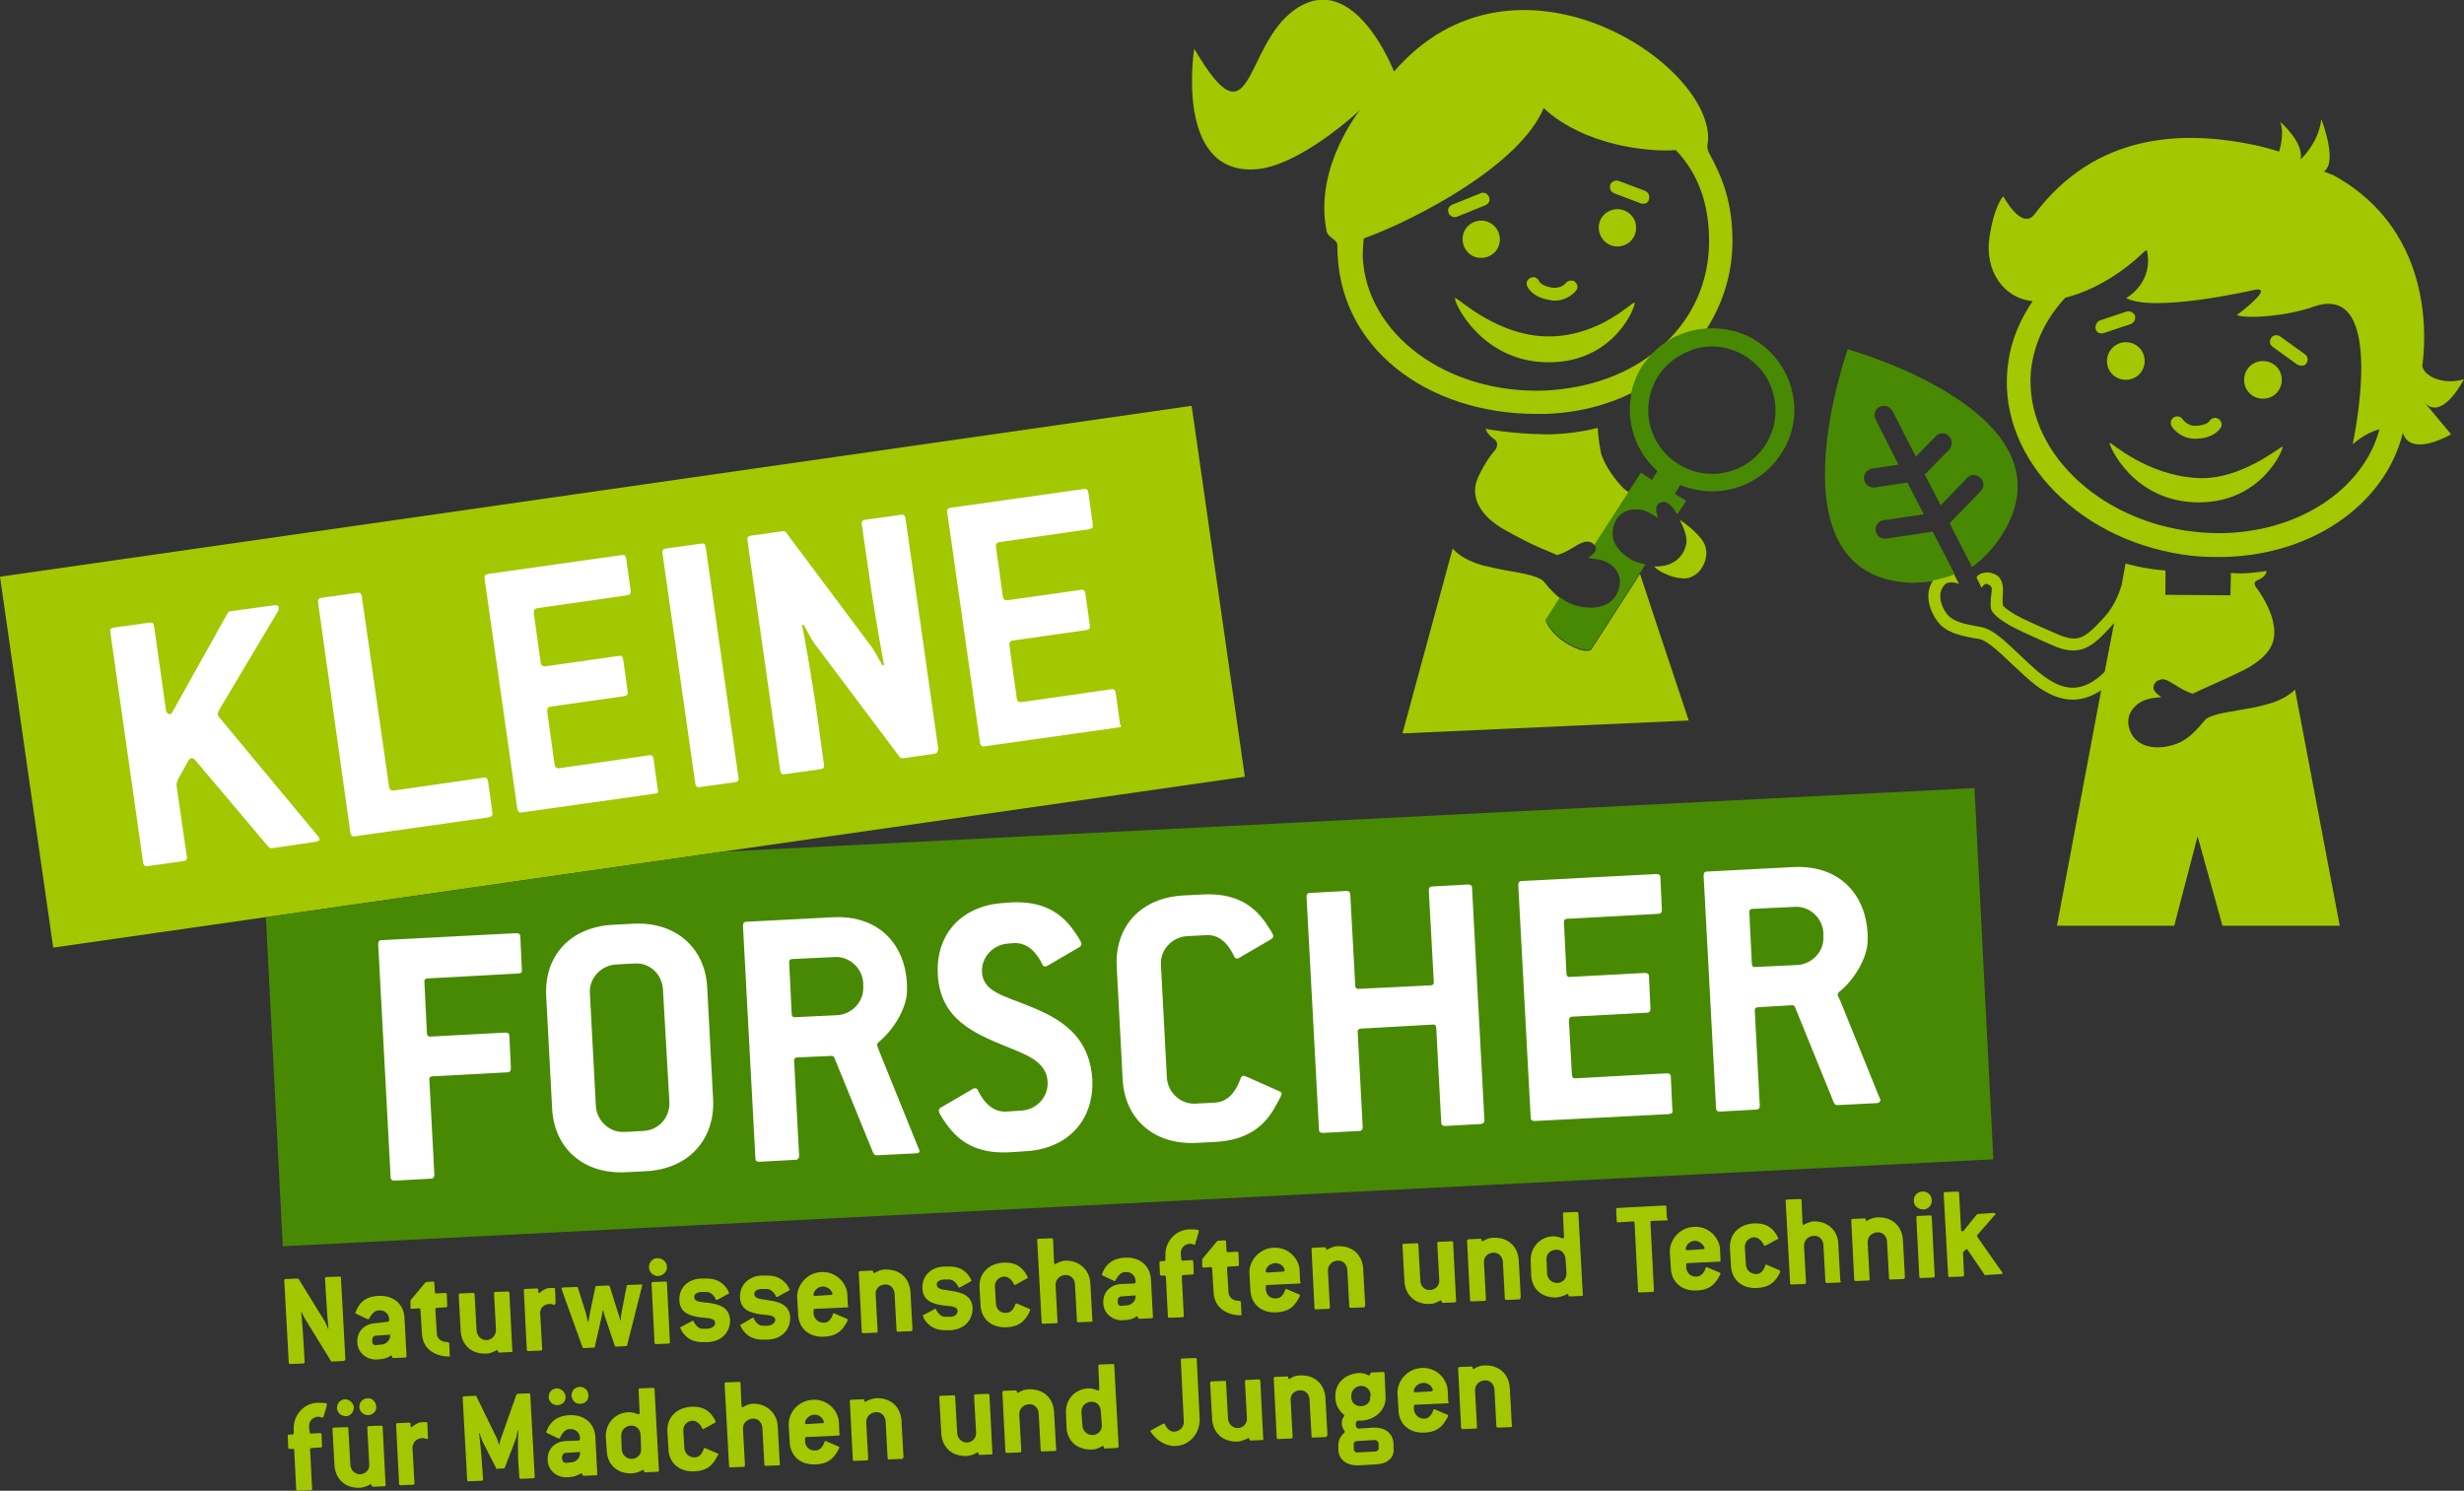
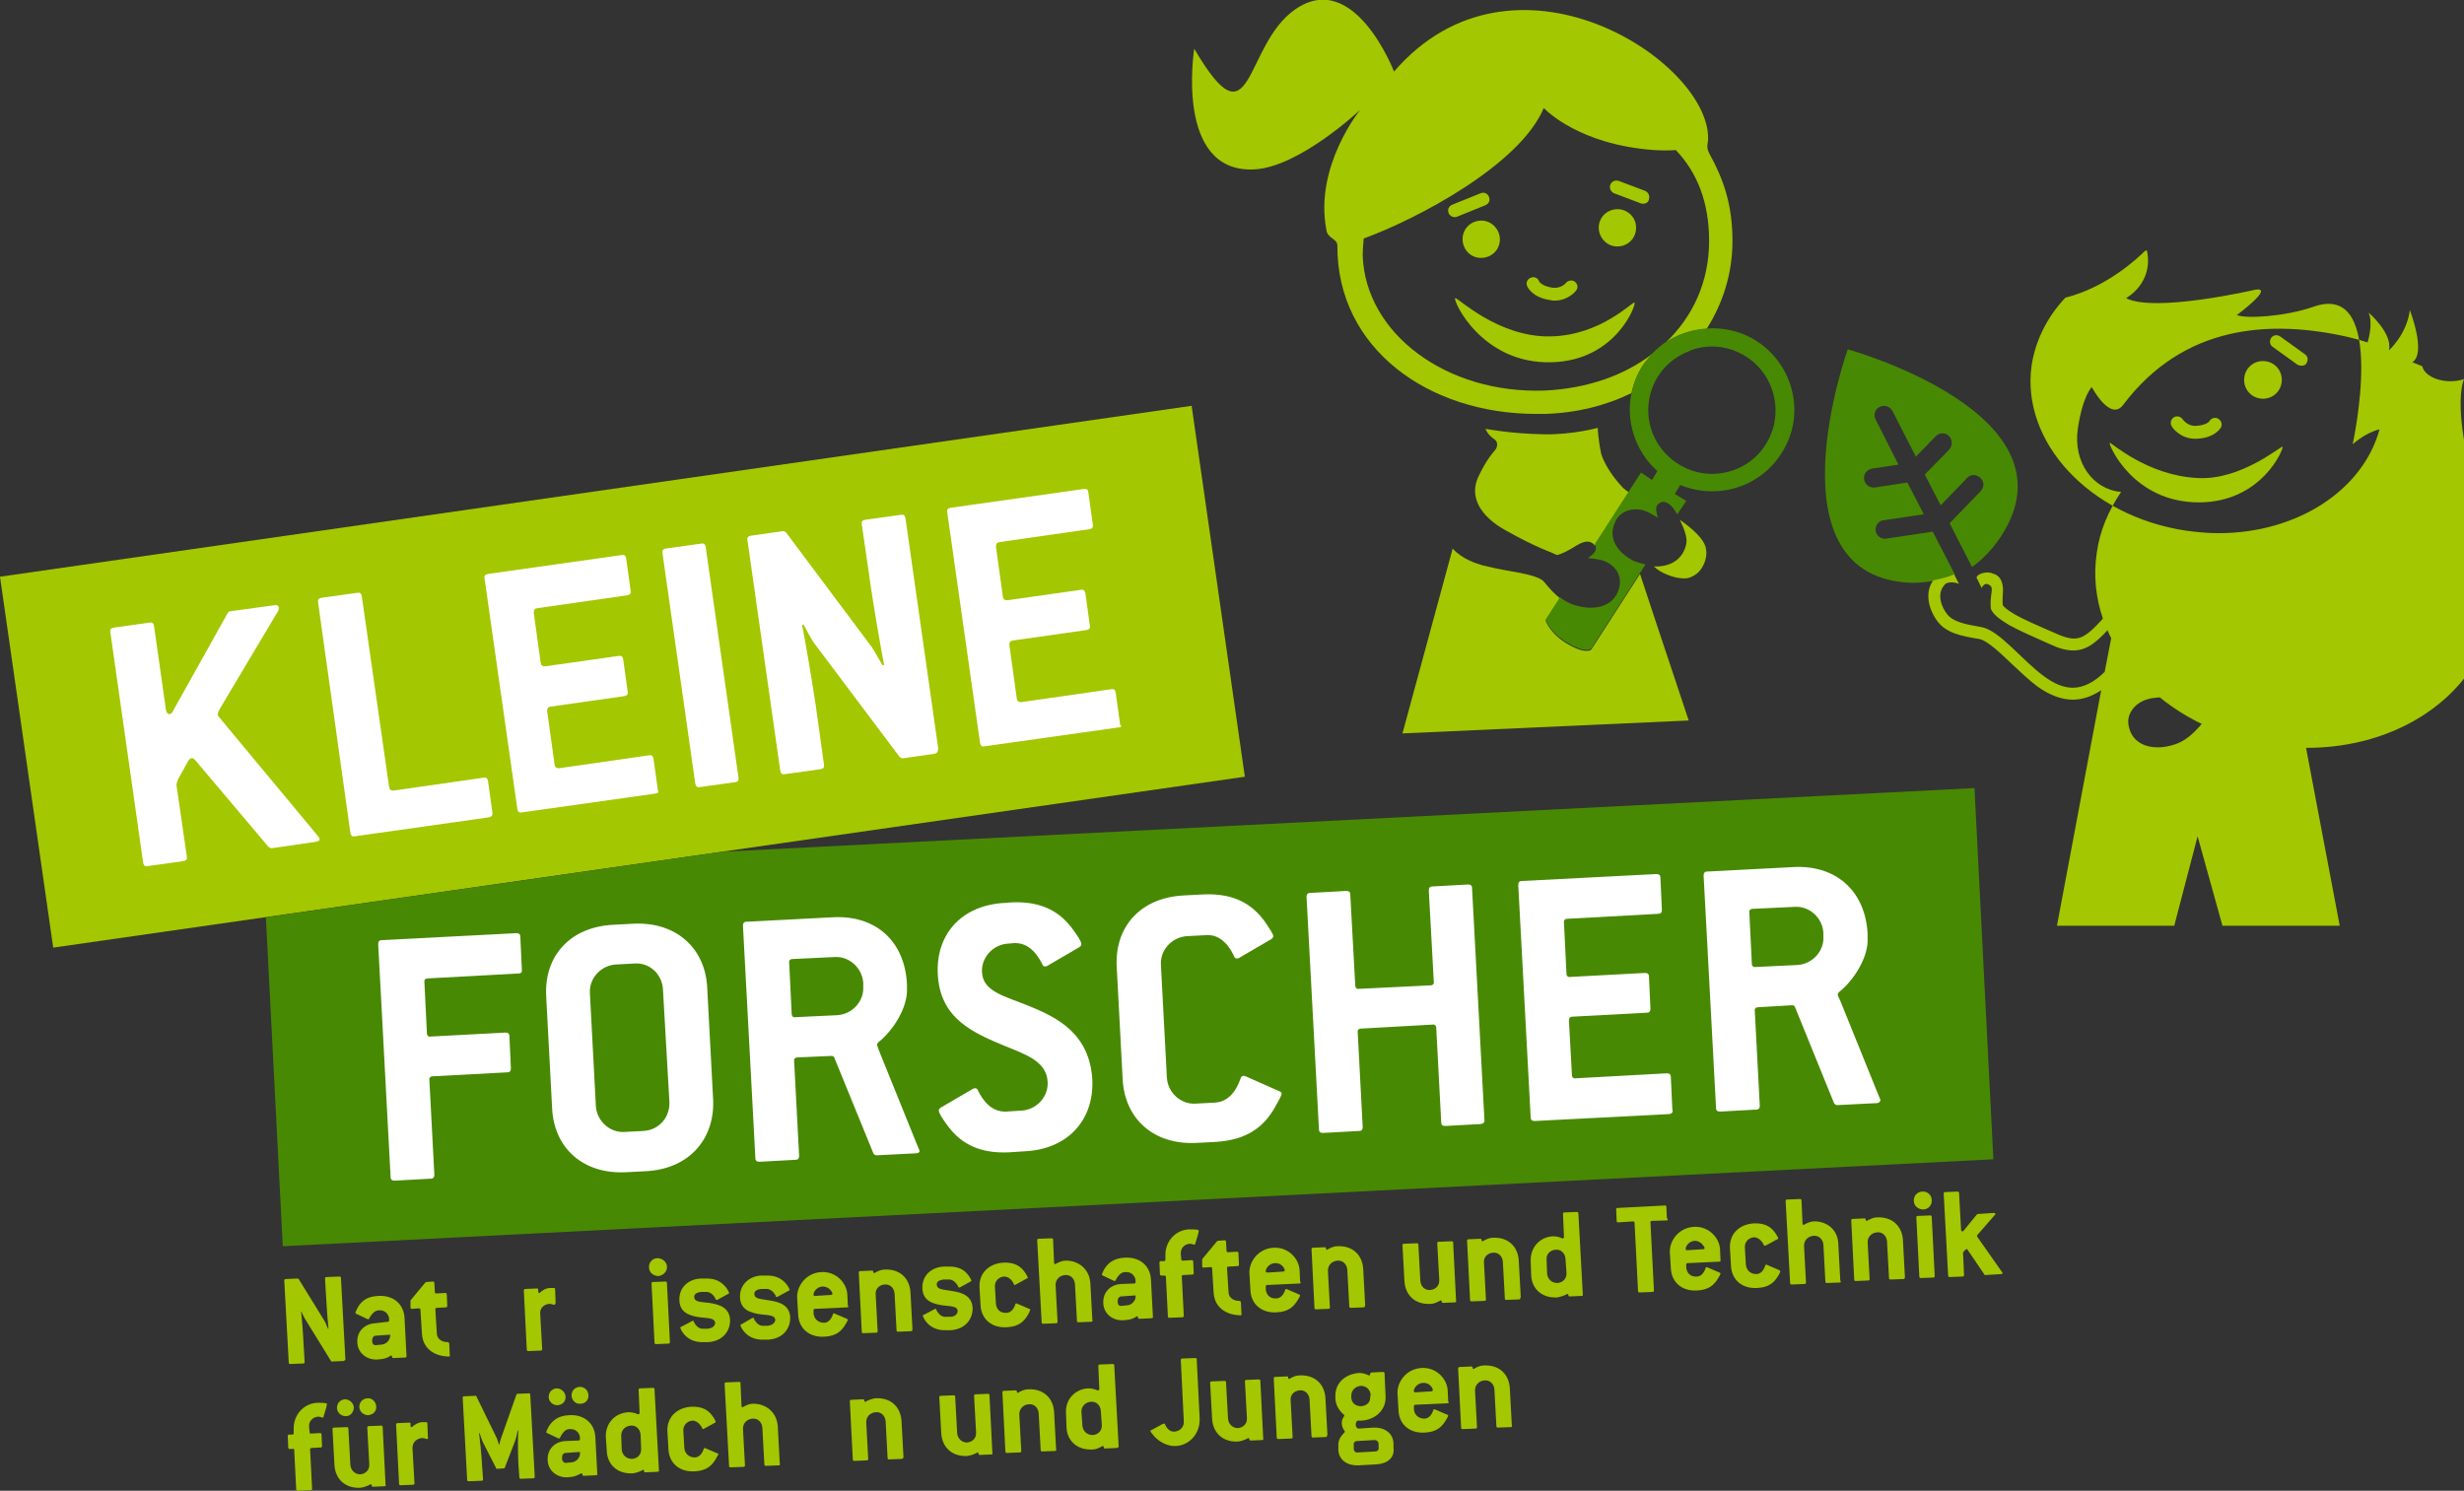
<svg xmlns="http://www.w3.org/2000/svg" version="1.1" id="Ebene_1" x="0px" y="0px" viewBox="0 0 495.8 300" style="enable-background:new 0 0 495.8 300;" xml:space="preserve">
  <rect x="0" y="0" width="495.8" height="300" fill="#333333" stroke="none" />
  <style type="text/css">
	.st0{fill:#A3C700;}
	.st1{fill:#488903;}
	.st2{fill:#FFFFFF;}
</style>
  <rect x="4.1" y="98.5" transform="matrix(0.99 -0.142 0.142 0.99 -18.046 19.127)" class="st0" width="242.2" height="75.4" />
  <polygon class="st1" points="397.3,158.6 145.4,171.4 53.5,184.6 56.9,250.8 401.1,233.3 " />
  <path class="st1" d="M388.9,107l-9.4,1.4c-0.5,0.1-1-0.1-1.4-0.4c-0.4-0.3-0.6-0.7-0.7-1.2c-0.1-1,0.6-2,1.6-2.1l8.1-1.2l-3.3-6.4  l-6.5,1c-0.5,0.1-1.1-0.1-1.5-0.4c-0.4-0.3-0.6-0.7-0.7-1.2c-0.2-1,0.5-2,1.6-2.2l5.3-0.8l-4.6-9.1c-0.5-0.9-0.1-2.1,0.8-2.5  c0.9-0.5,2.1-0.1,2.6,0.8l4.7,9.2l4-4.1c0.8-0.8,2-0.8,2.7,0c0.7,0.7,0.7,1.9,0,2.7l-4.9,5l3.2,6.2l5.3-5.5c0.7-0.8,1.9-0.8,2.7,0  c0.8,0.7,0.8,1.9,0,2.7l-6.2,6.4l4.5,8.8c3.5-2.4,5.8-6.1,5.8-6.1c16.2-24.7-30.8-37.7-30.8-37.7s-16.5,46.2,13.1,47  c0,0,1.9,0,4.3-0.4c1.3-0.2,2.8-0.6,4.2-1.2L388.9,107z" />
  <path class="st0" d="M441.7,88.3c-3.1,0-4.7-2.4-4.7-2.5c-0.4-0.6-0.2-1.4,0.4-1.8c0.6-0.4,1.4-0.2,1.8,0.4c0,0,1,1.4,2.6,1.3  c2.2-0.1,2.8-0.9,2.8-1c0.4-0.6,1.2-0.8,1.8-0.4c0.6,0.4,0.8,1.1,0.5,1.7c-0.1,0.2-1.3,2.2-5,2.3C441.8,88.3,441.8,88.3,441.7,88.3" />
  <path class="st0" d="M451.6,75.9c-0.3,2.1,1.1,4,3.2,4.3c2.1,0.3,4-1.1,4.3-3.2c0.3-2.1-1.1-4-3.2-4.3  C453.8,72.4,451.9,73.8,451.6,75.9" />
  <path class="st0" d="M424,72.1c-0.3,2.1,1.1,4,3.2,4.3c2.1,0.3,4-1.1,4.3-3.2c0.3-2.1-1.1-4-3.2-4.3C426.2,68.6,424.3,70.1,424,72.1  " />
  <path class="st0" d="M422.9,67.1c-0.6,0-1.1-0.3-1.2-0.9c-0.2-0.7,0.2-1.4,0.8-1.7l5.4-1.8c0.7-0.2,1.4,0.2,1.7,0.8  c0.2,0.7-0.2,1.4-0.8,1.7l-5.4,1.8C423.2,67,423.1,67.1,422.9,67.1" />
  <path class="st0" d="M463.1,73.6c-0.3,0-0.5-0.1-0.8-0.2l-5-3.6c-0.6-0.4-0.7-1.2-0.3-1.8c0.4-0.6,1.2-0.7,1.8-0.3l5,3.6  c0.6,0.4,0.7,1.2,0.3,1.8C464,73.4,463.6,73.6,463.1,73.6" />
  <path class="st0" d="M442.6,101.1c12.7-0.1,17-11,16.7-11.2c-0.2-0.3-8.3,6.8-17.1,6.3c-10.2-0.5-17.4-7.2-17.7-7.1  C424.2,89.3,429.1,101.2,442.6,101.1" />
-   <path class="st0" d="M495.8,76.3c-3.7,1.2-7.9-0.3-8.4-2.6c0.5-3.7,3.2-26.8-17.8-38.4c0,0-2-0.8-2-0.8c2.9-1.8-0.5-10.5-0.5-10.5  c-0.6,4.9-4.2,8.1-4.2,8.1c0.8-3.4-4.1-7.6-4.1-7.6c1,2.3-0.2,6-0.2,6c-1.3-0.4-2.7-0.8-4-1.1c-15.6-3.5-33-2.5-45.2,13.7  c-2.6,3.4-6.3-3.6-6.3-3.6s-1.8,1.7-2.8,8.3c-1,6.8,3,12.3,8.7,12.8c-2.5,3.7-4.3,7.8-4.9,12.3c-2.7,18.1,13.1,35.4,35.1,38.7  c2.4,0.4,4.8,0.5,7.2,0.5c18.4,0,33.5-10.4,37.1-25c1.6,5.1,9.7,0.3,9.7,0.3l-5.5-6.6C491.3,85.2,495.8,76.3,495.8,76.3   M446.4,107.3c-2.1,0-4.3-0.2-6.5-0.5c-19.4-2.9-33.3-17.8-31.1-33.3c0.8-5.1,3.2-9.8,6.8-13.6c8.4-2.1,14.7-8.1,16-9.4  c0.1,0,0.2-0.1,0.4-0.1c1.4,6.6-4.2,9.6-4.2,9.6c5.8,3,26-1.7,26-1.7c4-0.6-3.7,5.1-3.7,5.1c1.8,0.8,9.9,0.3,15.5-1.7  c15-5.2,7.8,27.7,7.8,27.7c2-1.7,3.8-2.6,5.4-3C475.5,98.6,462.3,107.3,446.4,107.3" />
+   <path class="st0" d="M495.8,76.3c-3.7,1.2-7.9-0.3-8.4-2.6c0,0-2-0.8-2-0.8c2.9-1.8-0.5-10.5-0.5-10.5  c-0.6,4.9-4.2,8.1-4.2,8.1c0.8-3.4-4.1-7.6-4.1-7.6c1,2.3-0.2,6-0.2,6c-1.3-0.4-2.7-0.8-4-1.1c-15.6-3.5-33-2.5-45.2,13.7  c-2.6,3.4-6.3-3.6-6.3-3.6s-1.8,1.7-2.8,8.3c-1,6.8,3,12.3,8.7,12.8c-2.5,3.7-4.3,7.8-4.9,12.3c-2.7,18.1,13.1,35.4,35.1,38.7  c2.4,0.4,4.8,0.5,7.2,0.5c18.4,0,33.5-10.4,37.1-25c1.6,5.1,9.7,0.3,9.7,0.3l-5.5-6.6C491.3,85.2,495.8,76.3,495.8,76.3   M446.4,107.3c-2.1,0-4.3-0.2-6.5-0.5c-19.4-2.9-33.3-17.8-31.1-33.3c0.8-5.1,3.2-9.8,6.8-13.6c8.4-2.1,14.7-8.1,16-9.4  c0.1,0,0.2-0.1,0.4-0.1c1.4,6.6-4.2,9.6-4.2,9.6c5.8,3,26-1.7,26-1.7c4-0.6-3.7,5.1-3.7,5.1c1.8,0.8,9.9,0.3,15.5-1.7  c15-5.2,7.8,27.7,7.8,27.7c2-1.7,3.8-2.6,5.4-3C475.5,98.6,462.3,107.3,446.4,107.3" />
  <path class="st0" d="M461.8,138.8c-2,1.9-4.6,2.7-5.9,3c-1.7,0.5-3.5,0.8-5.3,1.1c-2.9,0.5-6.2,1-7,2.1c-3,3.7-4.9,4.7-7.5,5.2  c-0.4,0.1-1.1,0.2-1.9,0.2c-3.1,0-5.2-1.5-5.8-4c-0.3-1.1-0.2-2.2,0.4-3.2c0.7-1.2,1.9-2.1,3.4-2.5c0.6-0.2,1.5-0.3,2.7-0.4  c-1.4-1-2-1.7-1.3-2.8c0.1-0.2,0.3-0.4,0.5-0.5c0.2-0.1,0.7-0.3,1-0.3c0.8,0,1.5,0.5,2.5,1.1c1,0.6,2.2,1.4,3.6,1.8  c0.4-0.2,0.9-0.4,1.5-0.7c2.5-1.1,6.7-3,8.9-4.1c6.6-3.5,6.4-6.9,5.7-10c-0.7-3-3-6.2-3.1-6.3c-0.3-0.3-0.9-1.3-0.2-1.6  c1.5-0.7,1.8-1,2.1-2c-1.6,0.2-4.5,0.7-7.2,0.4l-0.1,4.5l-13.1-0.1c0,0,0.1-4.9,0-4.9c-4.4-0.3-8-1.4-8-1.4l-0.8,4.4  c-0.4,1.3-1.4,4.1-3.3,6.2c-2.8,3.1-4.3,4.5-6.3,4.5c-1,0-2.3-0.4-3.8-1.1c-3.7-1.6-6.2-2.7-8-3.7c-1.7-1-2.3-1.6-2.5-1.9  c-0.1-0.9,0-1.6,0-2.3c0.1-0.9,0.2-3.6-2.1-4.1l-0.2-0.1l-0.6-0.1c-0.7,0-1.5,0.1-2.1,0.6c-0.1,0.1-0.2,0.2-0.3,0.4c0,0,1,2,1,2.1  c0.5-0.7,0.9-1.1,1.7-0.5c0.9,0.6-0.1,1.9,0.2,4.7c0.4,1.1,1.7,2.1,3.7,3.3c2,1.1,4.7,2.3,8.1,3.8c1.9,0.9,3.4,1.3,4.8,1.3  c3.1,0,5.2-2.2,8-5.3c0.1-0.1,0.1-0.1,0.2-0.2l-1.9,9.8c-2.2,2.2-4.4,3.2-6.4,3.2c-2,0-3.9-0.9-5.8-2.3c-4.3-3.1-9-9.3-12.6-9.9  c-3.5-0.6-5.7-1.1-6.9-2.6c-1.2-1.5-2.1-4.1-0.6-5.8c0.3-0.5,0.9-0.6,1.5-0.6c0.5,0,1,0.1,1.5,0.3l-1-1.9c-1.4,0.6-2.9,0.9-4.2,1.2  c-1.8,2.5-0.9,5.9,0.9,8.3c1.8,2.3,4.7,2.9,8.4,3.5c1.6,0.3,4.3,2.9,6.5,5c1.7,1.6,3.4,3.2,5.1,4.5c2.5,1.8,4.9,2.7,7.2,2.7  c2,0,3.9-0.7,5.7-1.9l-8.9,47.4h23.6l4.7-18l5,18h23.6L461.8,138.8z" />
  <path class="st0" d="M329.2,45.7c0.1,2.1-1.5,3.8-3.6,3.9c-2.1,0.1-3.8-1.6-3.9-3.6c-0.1-2.1,1.5-3.8,3.6-3.9  C327.4,42,329.2,43.7,329.2,45.7" />
  <path class="st0" d="M312.8,60.5c-0.3,0-0.5,0-0.8-0.1c-3.7-0.5-4.6-2.6-4.7-2.8c-0.3-0.7,0-1.4,0.7-1.7c0.7-0.3,1.4,0,1.7,0.7  c0,0.1,0.6,1,2.7,1.3c1.7,0.2,2.7-0.9,2.7-1c0.5-0.5,1.3-0.6,1.8-0.2c0.6,0.5,0.7,1.3,0.2,1.8C317.1,58.6,315.5,60.5,312.8,60.5" />
  <path class="st0" d="M301.8,48c0.1,2.1-1.5,3.8-3.6,3.9c-2.1,0.1-3.8-1.5-3.9-3.6c-0.1-2.1,1.5-3.8,3.6-3.9  C300,44.3,301.7,46,301.8,48" />
  <path class="st0" d="M292.7,43.7c-0.5,0-1-0.3-1.2-0.8c-0.3-0.7,0-1.4,0.7-1.7l5.7-2.3c0.7-0.3,1.4,0,1.7,0.7c0.3,0.7,0,1.4-0.7,1.7  l-5.7,2.3C293,43.7,292.9,43.7,292.7,43.7" />
  <path class="st0" d="M312.2,72.9c13-0.3,17.1-11.7,16.7-12c-0.4-0.3-6.7,6.6-16.9,6.8c-10.7,0.2-18.8-8-19.2-7.7  C292.3,60.4,298.1,73.3,312.2,72.9" />
  <path class="st0" d="M300.7,88.4c0.7,0.5,0.7,1.4,0.2,2.1c-0.3,0.4-1.8,1.9-3.5,5.6c-1.7,3.8,0.3,7.7,5.5,10.6  c3.2,1.8,5.3,2.8,7.1,3.6l1.2,0.5c0.9,0.4,1.5,0.6,2.1,0.9c1.2-0.3,2.4-1,3.4-1.6c1.1-0.7,1.9-1.1,2.7-1.1c0.4,0,0.7,0.1,1,0.3  c0.2,0.1,0.4,0.3,0.5,0.5c0,0,0,0,0,0l6.9-10.7c-0.5-0.3-1-0.7-1.3-1c-2.6-2.8-3.8-5.2-4.3-6.7c-0.7-3.4-0.7-5.3-0.7-5.3  s-5,1.4-10.8,1.3c-6.6-0.1-11.8-1.1-11.8-1.1S299.3,87.5,300.7,88.4" />
  <path class="st0" d="M330,115.5l-9.8,15.2c0,0-0.9,1.1-4.6-1c-3.7-2.1-4.6-4.8-4.6-4.8l2.9-4.5c-1-0.8-2-1.8-3.2-3.3  c-0.9-1.1-4.1-1.7-7-2.2c-1.8-0.3-3.6-0.7-5.3-1.1c-1.3-0.4-4.1-1.2-6.1-3.4l-10.1,37.2l57.6-2.6C339.8,144.9,334.6,129.5,330,115.5  " />
  <path class="st0" d="M338,104.6c0.8,1.6,1.6,3.6,1.3,4.9c-0.6,2.8-2.8,4.5-6.1,4.5c-0.1,0-0.2,0-0.4,0c1.3,1.3,3.6,2.1,4.9,2.3  c1.4,0.2,2.2,0.2,3.5-0.7c1.4-0.9,2.4-3.2,2.1-4.9C343.2,108.6,340.3,106.2,338,104.6" />
  <path class="st0" d="M344,31c-0.8-1.5-0.3-2-0.3-3c0.4-15.7-39.1-41.5-63.2-13.6c0,0-8-20.8-19.9-12.5c-10.5,7.3-8.4,28.2-20.3,7.9  c0,0-4,24.9,11.9,24.3c9.1-0.3,21.5-12,21.5-12s-9.3,11.4-6.8,24.2c0.2,1.7,2.2,1.7,2.2,3.1c-0.1,20.8,18.4,33.9,40,33.9  c0.6,0,1.2,0,1.8,0c6.4-0.2,12.3-1.7,17.4-4.2c0.4-1.9,1.1-3.7,2.2-5.4c0.6-0.9,1.3-1.7,2-2.5c-5.7,4.4-13.2,7-21.7,7.4  c-19.7,0.7-36-11.4-36.6-27.1c0-1.2,0.1-2.3,0.2-3.5c10.7-3.9,31.4-14.8,36.2-26.2c0,0,0.1,0,0.1,0c0.3,0.3,7,7.3,22.1,8.4  c1.8,0.1,3.2,0.1,4.4,0c4.3,4.5,6.7,10.5,6.7,18.3c0,8.1-3.2,15.2-8.8,20.5c2.5-1.7,5.3-2.6,8.3-2.8c3.3-5.2,5.2-11.2,5.2-17.7  C348.6,41,346.7,35.9,344,31" />
  <path class="st0" d="M330.6,41c-0.2,0-0.3,0-0.5-0.1l-5.3-2c-0.7-0.3-1-1-0.8-1.7c0.3-0.7,1-1,1.7-0.8l5.3,2c0.7,0.3,1,1,0.8,1.7  C331.7,40.7,331.2,41,330.6,41" />
  <path class="st0" d="M69.1,273.9l-2.3,0.1c-0.1,0-0.2,0-0.2-0.1l-5.3-8.6c-0.1-0.2-0.6-1.1-0.6-1.3l-0.1,0c0.1,0.7,0.4,4.5,0.5,6.7  l0.2,3.4c0,0.2-0.1,0.3-0.3,0.3l-2.6,0.1c-0.2,0-0.3-0.1-0.3-0.3l-0.9-16.5c0-0.2,0.1-0.3,0.3-0.3l2.3-0.1c0.1,0,0.2,0,0.3,0.1  l5.3,8.6c0.1,0.2,0.5,1.1,0.6,1.4l0.1,0c-0.1-0.7-0.4-4.6-0.5-6.7l-0.2-3.4c0-0.2,0.1-0.3,0.3-0.3l2.6-0.1c0.2,0,0.3,0.1,0.3,0.2  l0.9,16.5C69.4,273.8,69.3,273.8,69.1,273.9" />
  <path class="st0" d="M81.5,273.2l-2.3,0.1c-0.2,0-0.3,0-0.3-0.2c0-0.2-0.1-0.3-0.2-0.3c-0.1,0-0.2,0-0.2,0.1  c-0.6,0.4-1.1,0.5-1.6,0.6l-1,0.1c-2.1,0.1-3.9-1.3-4-3.4l0-0.1c-0.1-2.2,1.5-3.7,3.6-3.8L78,266c0.2,0,0.3-0.1,0.3-0.3l0-0.3  c-0.1-1.1-1-1.8-2.1-1.7c-0.6,0-1.3,0.5-1.9,1.6c0,0.1-0.1,0.2-0.2,0.2c-0.1,0-0.2-0.1-0.3-0.1l-2.1-1c-0.1-0.1-0.2-0.1-0.2-0.2  c0-0.1,0.3-0.7,0.5-1.1c0.8-1.4,2-2.2,4.1-2.3c3.1-0.2,5.2,1.7,5.3,4.5l0.4,7.6C81.8,273.1,81.7,273.2,81.5,273.2 M78.5,268.6  l-2.9,0.2c-0.4,0-0.7,0.4-0.7,0.8l0,0.4c0,0.4,0.3,0.8,0.8,0.7l1-0.1c0.9,0,1.7-0.8,1.8-1.6L78.5,268.6z" />
  <path class="st0" d="M90.3,273c-0.5,0-1.5-0.1-2.3-0.4c-1.9-0.7-3-2.2-3.1-4.2l-0.3-4.8c0-0.2-0.1-0.3-0.3-0.3l-1.4,0.1  c-0.2,0-0.3-0.1-0.3-0.2c0-0.2,0-0.7,0-1.5l2.9-3.5c0.1-0.1,0.2-0.2,0.3-0.2l1.3-0.1c0.2,0,0.3,0.1,0.3,0.3l0.1,1.8  c0,0.2,0.1,0.3,0.3,0.3l1.8-0.1c0.2,0,0.3,0.1,0.3,0.3l0.1,2.3c0,0.2-0.1,0.3-0.3,0.3l-1.8,0.1c-0.2,0-0.3,0.1-0.3,0.3l0.3,4.8  c0,1,0.8,1.8,2.2,1.8c0.2,0,0.2,0.1,0.3,0.3l0.1,2.3C90.6,272.9,90.5,273,90.3,273" />
-   <path class="st0" d="M102.8,272.1l-2.3,0.1c-0.2,0-0.3-0.1-0.3-0.2c0-0.2-0.1-0.3-0.2-0.3c-0.1,0-0.1,0-0.2,0.1  c-0.6,0.3-1.2,0.6-1.8,0.6c-3.1,0.2-5.1-1.7-5.3-4.5l-0.4-7.3c0-0.2,0.1-0.3,0.3-0.3l2.6-0.1c0.2,0,0.3,0.1,0.3,0.3l0.4,7.3  c0.1,1.1,0.9,1.9,2,1.9c1.1-0.1,1.9-0.9,1.9-2.1l-0.4-7.3c0-0.2,0.1-0.3,0.3-0.3l2.5-0.1c0.2,0,0.3,0.1,0.3,0.3l0.6,11.9  C103,272,103,272.1,102.8,272.1" />
  <path class="st0" d="M111.5,262.6c-0.2,0-0.4-0.2-1-0.2c-1.1,0.1-1.9,0.9-1.8,2l0.4,7.1c0,0.2-0.1,0.3-0.3,0.3l-2.5,0.1  c-0.2,0-0.3-0.1-0.3-0.3l-0.6-11.9c0-0.2,0.1-0.3,0.3-0.3l2.3-0.1c0.2,0,0.3,0,0.3,0.2l0,0.4c0,0.2,0.1,0.3,0.2,0.3  c0.1,0,0.1,0,0.2-0.1c0.3-0.3,1.1-0.9,2-0.9c0.3,0,0.5,0,0.8,0c0.1,0,0.2,0.1,0.2,0.3l0.1,2.7C111.7,262.5,111.6,262.6,111.5,262.6" />
-   <path class="st0" d="M129.1,259.2l-2.9,11.5c0,0.1-0.1,0.2-0.3,0.2L124,271c-0.1,0-0.2,0-0.3-0.2l-1.9-5.6c-0.2-0.5-0.3-1-0.4-1.5  l-0.1,0c-0.1,0.4-0.2,1.1-0.3,1.5l-1.3,5.8c0,0.1-0.1,0.2-0.3,0.2l-1.9,0.1c-0.1,0-0.2,0-0.3-0.2l-4-11.1c-0.1-0.3-0.2-0.6-0.2-0.7  c0-0.1,0.1-0.2,0.3-0.2l2.7-0.1c0.1,0,0.2,0,0.3,0.2l1.6,5.1c0.1,0.4,0.3,1.2,0.4,1.7h0.1c0.1-0.5,0.2-1.2,0.3-1.7l1.1-5.3  c0-0.1,0.1-0.2,0.3-0.2l2.3-0.1c0.1,0,0.2,0,0.3,0.2l1.6,5.1c0.2,0.6,0.4,1.2,0.5,1.7l0.1,0c0-0.5,0.1-1.1,0.2-1.7l1-5.2  c0-0.1,0.1-0.2,0.3-0.2l2.6-0.1c0.2,0,0.3,0.1,0.3,0.2C129.2,258.6,129.1,258.9,129.1,259.2" />
  <path class="st0" d="M132.5,256.8c-1,0-1.9-0.7-1.9-1.7c-0.1-1,0.7-1.9,1.7-1.9c1,0,1.9,0.8,1.9,1.7  C134.3,255.8,133.5,256.7,132.5,256.8 M134.5,270.4l-2.5,0.1c-0.2,0-0.3-0.1-0.3-0.3l-0.6-11.9c0-0.2,0.1-0.3,0.3-0.3l2.5-0.1  c0.2,0,0.3,0.1,0.3,0.3l0.6,11.9C134.8,270.3,134.7,270.4,134.5,270.4" />
  <path class="st0" d="M146.5,260.4l-2,1.1c-0.1,0.1-0.2,0.1-0.3,0.1c-0.1,0-0.2,0-0.2-0.2c-0.5-1-1.3-1.5-2.1-1.4l-0.8,0  c-1,0.1-1.5,0.5-1.4,1.1c0.1,1,1.5,0.9,3,1.1c2,0.3,4,0.9,4.2,3.3c0.1,2.3-1.4,4.4-4.4,4.6l-0.8,0c-2.2,0.1-3.5-0.8-4.3-1.9  c-0.3-0.4-0.5-0.9-0.5-1c0-0.1,0-0.2,0.2-0.2l1.9-1c0.2-0.1,0.3-0.2,0.4-0.2c0.1,0,0.2,0,0.2,0.2c0.5,1,1.2,1.5,2,1.4l0.8,0  c1-0.1,1.5-0.6,1.5-1.2c-0.1-1-1.5-0.9-3.1-1.1c-2-0.3-4-0.9-4.1-3.4c-0.1-2.7,1.9-4.3,4.3-4.4l0.8,0c2.2-0.1,3.4,0.7,4.3,1.8  c0.3,0.4,0.6,1,0.6,1.1C146.7,260.3,146.6,260.4,146.5,260.4" />
  <path class="st0" d="M158.6,259.8l-2,1.1c-0.1,0.1-0.2,0.1-0.3,0.1c-0.1,0-0.2,0-0.2-0.2c-0.5-1-1.3-1.5-2.1-1.4l-0.8,0  c-1,0.1-1.5,0.5-1.4,1.1c0.1,1,1.5,0.9,3,1.2c2,0.3,4,0.9,4.2,3.3c0.1,2.3-1.4,4.4-4.4,4.6l-0.8,0c-2.2,0.1-3.5-0.8-4.3-1.9  c-0.3-0.4-0.5-0.9-0.5-1c0-0.1,0-0.2,0.2-0.2l1.9-1.1c0.2-0.1,0.3-0.2,0.4-0.2c0.1,0,0.2,0,0.2,0.2c0.5,1,1.2,1.5,2,1.4l0.8,0  c1-0.1,1.5-0.7,1.5-1.2c-0.1-1-1.5-0.9-3-1.1c-2-0.3-4-0.9-4.1-3.4c-0.1-2.6,1.9-4.3,4.3-4.4l0.8,0c2.2-0.1,3.4,0.7,4.3,1.8  c0.3,0.4,0.6,1,0.6,1.1C158.8,259.7,158.7,259.8,158.6,259.8" />
  <path class="st0" d="M170.5,263.1l-6.5,0.3c-0.2,0-0.3,0.1-0.3,0.3l0,0.6c0.1,1.1,0.9,1.9,2.1,1.9c0.7,0,1.4-0.5,1.8-1.7  c0-0.1,0.1-0.2,0.2-0.2c0.1,0,0.2,0.1,0.5,0.2l2.1,0.9c0.1,0.1,0.2,0.1,0.2,0.2c0,0.1-0.2,0.5-0.4,0.8c-0.8,1.4-1.9,2.5-4.3,2.6  c-3.1,0.2-5.2-1.7-5.3-4.5l-0.2-3.4c-0.1-2.2,1.7-4.9,4.8-5.1c3.1-0.2,5.2,2.3,5.3,4.5l0.1,2.2C170.8,263,170.7,263.1,170.5,263.1   M165.5,258.9c-1.3,0.1-1.9,1.3-1.8,1.7c0,0.1,0.1,0.2,0.3,0.2l3.2-0.2c0.2,0,0.3-0.1,0.3-0.3C167.5,260.1,166.9,258.9,165.5,258.9" />
  <path class="st0" d="M183.3,267.9l-2.6,0.1c-0.2,0-0.3-0.1-0.3-0.3l-0.4-7.4c-0.1-1.1-0.9-1.9-2-1.8c-1.1,0.1-1.9,0.9-1.8,2l0.4,7.4  c0,0.2-0.1,0.3-0.3,0.3l-2.6,0.1c-0.2,0-0.3-0.1-0.3-0.3l-0.6-11.9c0-0.2,0.1-0.3,0.3-0.3l2.3-0.1c0.2,0,0.3,0,0.3,0.2  c0,0.2,0.1,0.3,0.2,0.3c0.1,0,0.1,0,0.2-0.1c0.6-0.3,1.2-0.6,1.8-0.6c3.1-0.2,5.1,1.7,5.3,4.5l0.4,7.4  C183.6,267.8,183.5,267.9,183.3,267.9" />
  <path class="st0" d="M195.3,257.9l-2,1.1c-0.1,0.1-0.2,0.1-0.3,0.1c-0.1,0-0.2,0-0.2-0.2c-0.5-1-1.3-1.5-2.1-1.4l-0.8,0  c-1,0.1-1.5,0.5-1.4,1.1c0.1,1,1.5,0.9,3,1.2c2,0.3,4,0.9,4.2,3.3c0.1,2.3-1.4,4.4-4.4,4.6l-0.8,0c-2.2,0.1-3.5-0.8-4.3-1.9  c-0.3-0.4-0.5-0.9-0.5-1c0-0.1,0-0.2,0.2-0.2l1.9-1c0.2-0.1,0.3-0.2,0.4-0.2c0.1,0,0.2,0,0.2,0.2c0.5,1,1.2,1.5,2,1.4l0.8,0  c1,0,1.5-0.6,1.5-1.2c-0.1-1-1.5-0.9-3-1.1c-2-0.3-4-0.9-4.1-3.4c-0.1-2.7,1.9-4.3,4.3-4.4l0.8,0c2.2-0.1,3.4,0.7,4.2,1.8  c0.3,0.4,0.6,1,0.6,1.1C195.5,257.7,195.4,257.8,195.3,257.9" />
  <path class="st0" d="M206.9,264.5c-0.8,1.4-1.9,2.5-4.3,2.6c-3.1,0.2-5.2-1.7-5.3-4.5l-0.2-3.4c-0.2-2.8,1.7-4.9,4.8-5.1  c2.4-0.1,3.6,0.8,4.5,2.2c0.2,0.3,0.4,0.7,0.4,0.8c0,0.1,0,0.2-0.2,0.2l-2,1.1c-0.2,0.1-0.4,0.2-0.4,0.2c-0.1,0-0.2,0-0.2-0.2  c-0.5-1.1-1.3-1.5-2-1.5c-1.1,0.1-1.9,1-1.8,2.1l0.2,3.4c0.1,1.1,0.9,1.9,2.1,1.8c0.7,0,1.4-0.5,1.8-1.7c0-0.1,0.1-0.2,0.2-0.2  c0.1,0,0.2,0.1,0.5,0.2l2.1,0.9c0.1,0,0.2,0.1,0.2,0.2C207.2,263.8,207.1,264.2,206.9,264.5" />
  <path class="st0" d="M219.6,266l-2.6,0.1c-0.2,0-0.3-0.1-0.3-0.3l-0.4-7.4c-0.1-1.1-0.9-1.9-2-1.8c-1.1,0.1-1.9,0.9-1.9,2l0.4,7.4  c0,0.2-0.1,0.3-0.3,0.3l-2.6,0.1c-0.2,0-0.3-0.1-0.3-0.3l-0.9-16.5c0-0.2,0.1-0.3,0.3-0.3l2.6-0.1c0.2,0,0.3,0.1,0.3,0.3l0.2,4.6  c0,0.2,0.1,0.3,0.2,0.3c0.1,0,0.1,0,0.2-0.1c0.6-0.3,1.3-0.6,1.8-0.6c2.7-0.1,4.9,1.7,5.1,4.5l0.4,7.4  C219.9,265.9,219.8,266,219.6,266" />
  <path class="st0" d="M231.6,265.3l-2.3,0.1c-0.2,0-0.3,0-0.3-0.2c0-0.2-0.1-0.3-0.2-0.3c-0.1,0-0.2,0-0.2,0.1  c-0.6,0.4-1.1,0.5-1.6,0.6l-1,0.1c-2.1,0.1-3.9-1.3-4-3.4l0-0.1c-0.1-2.2,1.5-3.7,3.6-3.8l2.6-0.1c0.2,0,0.3-0.1,0.3-0.3l0-0.3  c-0.1-1.1-1-1.8-2.1-1.7c-0.7,0-1.3,0.5-1.9,1.6c0,0.1-0.1,0.2-0.2,0.2c-0.1,0-0.2-0.1-0.3-0.1l-2.1-1c-0.1-0.1-0.2-0.1-0.2-0.2  c0-0.1,0.3-0.7,0.5-1.1c0.8-1.3,2-2.2,4.1-2.3c3.1-0.2,5.2,1.7,5.3,4.5l0.4,7.6C231.8,265.2,231.8,265.3,231.6,265.3 M228.5,260.7  l-2.9,0.2c-0.4,0-0.7,0.4-0.7,0.8l0,0.4c0,0.4,0.3,0.8,0.8,0.7l1-0.1c0.9,0,1.7-0.8,1.8-1.6L228.5,260.7z" />
  <path class="st0" d="M241.1,248.3l-0.6,2c0,0.1-0.1,0.2-0.2,0.2c-0.1,0-0.4-0.2-0.9-0.2c-1.1,0.1-1.9,0.9-1.8,2.1l0.1,1  c0,0.2,0.1,0.3,0.3,0.3l1.8-0.1c0.2,0,0.3,0.1,0.3,0.3l0.1,2.3c0,0.2-0.1,0.3-0.3,0.3l-1.8,0.1c-0.2,0-0.3,0.1-0.3,0.3l0.4,7.9  c0,0.2-0.1,0.3-0.3,0.3l-2.6,0.1c-0.2,0-0.3-0.1-0.3-0.3l-0.4-7.9c0-0.2-0.1-0.3-0.3-0.3l-0.6,0c-0.2,0-0.3-0.1-0.3-0.3l-0.1-2.3  c0-0.2,0.1-0.3,0.3-0.3l0.6,0c0.2,0,0.3-0.1,0.3-0.3l0-0.8c-0.1-2.8,2-5.2,4.8-5.3c0.6,0,1.3,0,1.7,0.1c0.1,0,0.2,0.1,0.2,0.2  C241.2,248,241.1,248.1,241.1,248.3" />
  <path class="st0" d="M249.6,264.7c-0.5,0-1.5-0.1-2.3-0.4c-1.9-0.7-3-2.2-3.1-4.2l-0.3-4.8c0-0.2-0.1-0.3-0.3-0.3l-1.4,0.1  c-0.2,0-0.3-0.1-0.3-0.2c0-0.2,0-0.7,0-1.5l2.9-3.5c0.1-0.1,0.2-0.2,0.3-0.2l1.3-0.1c0.2,0,0.3,0.1,0.3,0.3l0.1,1.8  c0,0.2,0.1,0.3,0.3,0.3l1.8-0.1c0.2,0,0.3,0.1,0.3,0.3l0.1,2.3c0,0.2-0.1,0.3-0.3,0.3l-1.8,0.1c-0.2,0-0.3,0.1-0.3,0.3l0.3,4.8  c0,1,0.8,1.8,2.2,1.8c0.2,0,0.2,0.1,0.3,0.3l0.1,2.3C249.9,264.6,249.8,264.7,249.6,264.7" />
  <path class="st0" d="M261.5,258.3l-6.5,0.3c-0.2,0-0.3,0.1-0.3,0.3l0,0.6c0.1,1.1,0.9,1.9,2.1,1.8c0.7,0,1.4-0.5,1.8-1.7  c0-0.1,0.1-0.2,0.2-0.2c0.1,0,0.2,0.1,0.5,0.2l2.1,0.9c0.1,0.1,0.2,0.1,0.2,0.2c0,0.1-0.2,0.5-0.4,0.8c-0.8,1.4-1.9,2.5-4.3,2.6  c-3.1,0.2-5.2-1.7-5.3-4.5l-0.2-3.4c-0.1-2.2,1.7-4.9,4.8-5.1c3.1-0.2,5.2,2.3,5.3,4.5l0.1,2.2C261.8,258.2,261.7,258.3,261.5,258.3   M256.5,254.2c-1.3,0.1-1.9,1.3-1.8,1.7c0,0.1,0.1,0.2,0.3,0.2l3.2-0.2c0.2,0,0.3-0.1,0.3-0.3C258.5,255.3,257.9,254.1,256.5,254.2" />
  <path class="st0" d="M274.4,263.1l-2.6,0.1c-0.2,0-0.3-0.1-0.3-0.3l-0.4-7.4c-0.1-1.1-0.9-1.9-2-1.8c-1.1,0.1-1.9,0.9-1.9,2l0.4,7.4  c0,0.2-0.1,0.3-0.3,0.3l-2.5,0.1c-0.2,0-0.3-0.1-0.3-0.2l-0.6-11.9c0-0.2,0.1-0.3,0.3-0.3l2.3-0.1c0.2,0,0.3,0,0.3,0.2  c0,0.2,0.1,0.3,0.2,0.3c0.1,0,0.1,0,0.2-0.1c0.6-0.3,1.2-0.6,1.8-0.6c3.1-0.2,5.1,1.7,5.3,4.5l0.4,7.4  C274.6,263,274.6,263.1,274.4,263.1" />
  <path class="st0" d="M292.7,262.1l-2.3,0.1c-0.2,0-0.3-0.1-0.3-0.2c0-0.2-0.1-0.3-0.2-0.3c-0.1,0-0.1,0-0.2,0.1  c-0.6,0.3-1.2,0.6-1.8,0.6c-3.1,0.2-5.1-1.7-5.3-4.5l-0.4-7.3c0-0.2,0.1-0.3,0.3-0.3l2.6-0.1c0.2,0,0.3,0.1,0.3,0.3l0.4,7.3  c0.1,1.1,0.9,1.9,2,1.8c1.1-0.1,1.9-0.9,1.8-2.1l-0.4-7.3c0-0.2,0.1-0.3,0.3-0.3l2.6-0.1c0.2,0,0.3,0.1,0.3,0.3l0.6,11.9  C292.9,262,292.9,262.1,292.7,262.1" />
  <path class="st0" d="M305.7,261.5l-2.6,0.1c-0.2,0-0.3-0.1-0.3-0.3l-0.4-7.4c-0.1-1.1-0.9-1.9-2-1.8c-1.1,0.1-1.9,0.9-1.8,2l0.4,7.4  c0,0.2-0.1,0.3-0.3,0.3l-2.6,0.1c-0.2,0-0.3-0.1-0.3-0.3l-0.6-11.9c0-0.2,0.1-0.3,0.3-0.3l2.3-0.1c0.2,0,0.3,0,0.3,0.2  c0,0.2,0.1,0.3,0.2,0.3c0.1,0,0.1,0,0.2-0.1c0.6-0.3,1.2-0.6,1.8-0.6c3.1-0.2,5.1,1.7,5.3,4.5l0.4,7.4  C305.9,261.4,305.8,261.5,305.7,261.5" />
  <path class="st0" d="M318.2,260.8l-2.3,0.1c-0.2,0-0.3,0-0.3-0.2c0-0.2-0.1-0.3-0.2-0.3c-0.1,0-0.1,0-0.2,0.1  c-0.6,0.3-1.3,0.5-1.8,0.6c-3.1,0.2-5.2-1.7-5.3-4.5l-0.1-2.8c-0.1-2.8,1.9-4.9,4.5-5c0.5,0,1.2,0.1,1.8,0.4c0.1,0,0.1,0.1,0.2,0  c0.1,0,0.2-0.1,0.2-0.3l-0.2-4.6c0-0.2,0.1-0.3,0.2-0.3l2.6-0.1c0.2,0,0.3,0.1,0.3,0.3l0.9,16.5  C318.5,260.7,318.4,260.8,318.2,260.8 M315,253.3c-0.1-1.1-0.9-1.9-2-1.8c-1.1,0.1-1.9,0.9-1.8,2l0.1,2.8c0.1,1.1,0.9,1.9,2.1,1.9  c1.1-0.1,1.9-0.9,1.8-2.1L315,253.3z" />
  <path class="st0" d="M335.4,245.6l-3,0.1c-0.2,0-0.3,0.1-0.3,0.3l0.7,13.7c0,0.2-0.1,0.3-0.3,0.3l-2.6,0.1c-0.2,0-0.3-0.1-0.3-0.3  l-0.7-13.7c0-0.2-0.1-0.3-0.3-0.3l-3,0.2c-0.2,0-0.3-0.1-0.3-0.3l-0.1-2.3c0-0.2,0.1-0.3,0.2-0.3l9.6-0.5c0.2,0,0.3,0.1,0.3,0.2  l0.1,2.3C335.7,245.5,335.6,245.6,335.4,245.6" />
  <path class="st0" d="M346,253.9l-6.4,0.3c-0.2,0-0.3,0.1-0.3,0.3l0,0.6c0.1,1.1,0.9,1.9,2.1,1.8c0.7,0,1.4-0.5,1.8-1.7  c0-0.1,0.1-0.2,0.2-0.2c0.1,0,0.2,0.1,0.5,0.2l2.1,0.9c0.1,0.1,0.2,0.1,0.2,0.2c0,0.1-0.2,0.5-0.4,0.8c-0.8,1.4-1.9,2.5-4.3,2.6  c-3.1,0.2-5.2-1.7-5.3-4.5L336,252c-0.1-2.2,1.7-4.9,4.8-5.1c3.1-0.2,5.2,2.3,5.3,4.5l0.1,2.2C346.2,253.8,346.2,253.9,346,253.9   M341,249.7c-1.3,0.1-1.9,1.3-1.8,1.7c0,0.1,0.1,0.2,0.3,0.2l3.2-0.2c0.2,0,0.3-0.1,0.3-0.3C342.9,250.9,342.3,249.7,341,249.7" />
  <path class="st0" d="M357.9,256.6c-0.8,1.4-1.9,2.5-4.3,2.6c-3.1,0.2-5.2-1.7-5.3-4.5l-0.2-3.4c-0.2-2.8,1.7-4.9,4.8-5.1  c2.4-0.1,3.6,0.8,4.5,2.2c0.2,0.3,0.4,0.7,0.4,0.8c0,0.1,0,0.2-0.2,0.2l-2,1.1c-0.2,0.1-0.4,0.2-0.5,0.2c-0.1,0-0.2,0-0.2-0.2  c-0.6-1.1-1.3-1.5-2-1.5c-1.1,0.1-1.9,1-1.8,2.1l0.2,3.4c0.1,1.1,0.9,1.9,2.1,1.9c0.7,0,1.4-0.5,1.8-1.7c0-0.1,0.1-0.2,0.2-0.2  c0.1,0,0.2,0.1,0.5,0.2l2.1,0.9c0.1,0.1,0.2,0.1,0.2,0.2C358.3,255.9,358.1,256.2,357.9,256.6" />
  <path class="st0" d="M370.2,258.1l-2.6,0.1c-0.2,0-0.3-0.1-0.3-0.3l-0.4-7.4c-0.1-1.1-0.9-1.9-2-1.8c-1.1,0.1-1.9,0.9-1.9,2l0.4,7.4  c0,0.2-0.1,0.3-0.3,0.3l-2.6,0.1c-0.2,0-0.3-0.1-0.3-0.3l-0.9-16.5c0-0.2,0.1-0.3,0.3-0.3l2.6-0.1c0.2,0,0.3,0.1,0.3,0.3l0.2,4.6  c0,0.2,0.1,0.3,0.2,0.3c0.1,0,0.1,0,0.2-0.1c0.6-0.3,1.3-0.6,1.8-0.6c2.7-0.1,4.9,1.7,5,4.5l0.4,7.4  C370.5,258,370.4,258.1,370.2,258.1" />
  <path class="st0" d="M383,257.4l-2.6,0.1c-0.2,0-0.3-0.1-0.3-0.3l-0.4-7.4c-0.1-1.1-0.9-1.9-2-1.8c-1.1,0.1-1.9,0.9-1.9,2l0.4,7.4  c0,0.2-0.1,0.3-0.3,0.3l-2.5,0.1c-0.2,0-0.3-0.1-0.3-0.3l-0.6-11.9c0-0.2,0.1-0.3,0.3-0.3l2.3-0.1c0.2,0,0.3,0,0.3,0.2  c0,0.2,0.1,0.3,0.2,0.3c0.1,0,0.1,0,0.2-0.1c0.6-0.3,1.2-0.6,1.8-0.6c3.1-0.2,5.1,1.7,5.3,4.5l0.4,7.4  C383.3,257.3,383.2,257.4,383,257.4" />
  <path class="st0" d="M387,243.4c-1,0-1.9-0.7-1.9-1.7c-0.1-1,0.7-1.9,1.7-1.9c1-0.1,1.9,0.7,1.9,1.7  C388.8,242.5,388,243.4,387,243.4 M389,257.1l-2.5,0.1c-0.2,0-0.3-0.1-0.3-0.3l-0.6-11.9c0-0.2,0.1-0.3,0.3-0.3l2.5-0.1  c0.2,0,0.3,0.1,0.3,0.3l0.6,11.9C389.3,257,389.2,257.1,389,257.1" />
  <path class="st0" d="M402.7,256.4l-3.2,0.2c-0.1,0-0.2,0-0.2-0.1l-3.4-5c-0.1-0.1-0.1-0.2-0.2-0.1c-0.1,0-0.1,0-0.2,0.1l-0.4,0.4  c-0.1,0.1-0.1,0.2-0.1,0.3l0.2,4.4c0,0.2-0.1,0.3-0.3,0.3l-2.6,0.1c-0.2,0-0.3-0.1-0.3-0.3l-0.9-16.5c0-0.2,0.1-0.3,0.3-0.3l2.5-0.1  c0.2,0,0.3,0.1,0.3,0.3l0.4,7.4c0,0.2,0.1,0.3,0.3,0.3c0.1,0,0.1,0,0.2-0.1l2.6-3.2c0.1-0.1,0.2-0.2,0.4-0.2l3.1-0.2  c0.2,0,0.3,0.1,0.3,0.2c0,0.1,0,0.2-0.1,0.2l-3.4,3.9c-0.1,0.1-0.2,0.2-0.2,0.3c0,0.1,0.1,0.2,0.2,0.4l4.7,6.7  c0.1,0.1,0.2,0.2,0.2,0.3C403,256.3,402.9,256.4,402.7,256.4" />
  <path class="st0" d="M65.7,283.1l-0.6,2c0,0.1-0.1,0.2-0.2,0.2c-0.1,0-0.4-0.2-0.9-0.2c-1.1,0.1-1.9,0.9-1.8,2.1l0.1,1  c0,0.2,0.1,0.3,0.3,0.3l1.8-0.1c0.2,0,0.3,0.1,0.3,0.3l0.1,2.3c0,0.2-0.1,0.3-0.3,0.3l-1.8,0.1c-0.2,0-0.3,0.1-0.3,0.3l0.4,7.9  c0,0.2-0.1,0.3-0.3,0.3l-2.6,0.1c-0.2,0-0.3-0.1-0.3-0.3l-0.4-7.9c0-0.2-0.1-0.3-0.3-0.2l-0.6,0c-0.2,0-0.3-0.1-0.3-0.3l-0.1-2.3  c0-0.2,0.1-0.3,0.3-0.3l0.6,0c0.2,0,0.3-0.1,0.3-0.3l0-0.8c-0.1-2.8,2-5.2,4.8-5.3c0.6,0,1.3,0,1.7,0.1c0.1,0,0.2,0.1,0.2,0.2  C65.7,282.8,65.7,283,65.7,283.1" />
  <path class="st0" d="M77.4,299.1l-2.3,0.1c-0.2,0-0.3-0.1-0.3-0.2c0-0.2-0.1-0.3-0.2-0.3c-0.1,0-0.1,0-0.2,0.1  c-0.6,0.3-1.2,0.5-1.8,0.6c-3.1,0.2-5.1-1.7-5.3-4.5l-0.4-7.3c0-0.2,0.1-0.3,0.3-0.3l2.6-0.1c0.2,0,0.3,0.1,0.3,0.3l0.4,7.3  c0.1,1.1,0.9,1.9,2,1.9c1.1-0.1,1.9-0.9,1.8-2.1l-0.4-7.3c0-0.2,0.1-0.3,0.3-0.3l2.5-0.1c0.2,0,0.3,0.1,0.3,0.3l0.6,11.9  C77.7,299,77.6,299.1,77.4,299.1 M69.6,285c-0.9,0-1.7-0.6-1.8-1.6c0-1,0.6-1.7,1.6-1.8c0.9,0,1.7,0.7,1.8,1.6  C71.2,284.2,70.5,285,69.6,285 M74.1,284.8c-0.9,0-1.7-0.6-1.8-1.6c0-1,0.6-1.7,1.6-1.8c0.9-0.1,1.7,0.6,1.8,1.6  C75.8,284,75.1,284.7,74.1,284.8" />
  <path class="st0" d="M85.9,289.6c-0.2,0-0.4-0.2-1-0.2c-1.1,0.1-1.9,0.9-1.9,2l0.4,7.1c0,0.2-0.1,0.3-0.3,0.3l-2.5,0.1  c-0.2,0-0.3-0.1-0.3-0.3l-0.6-11.9c0-0.2,0.1-0.3,0.3-0.3l2.3-0.1c0.2,0,0.3,0,0.3,0.2l0,0.4c0,0.2,0.1,0.3,0.2,0.3  c0.1,0,0.1,0,0.2-0.1c0.3-0.3,1.2-0.9,2-0.9c0.3,0,0.5,0,0.8,0c0.1,0,0.2,0.1,0.2,0.3l0.1,2.7C86.2,289.5,86.1,289.6,85.9,289.6" />
  <path class="st0" d="M107.3,297.5l-2.5,0.1c-0.2,0-0.3-0.1-0.3-0.3l-0.2-2.8c-0.1-2.1-0.1-5.9,0-6.6l-0.1,0  c-0.1,0.2-0.3,1.5-0.6,2.2l-2,5.2c0,0.1-0.1,0.2-0.2,0.2l-1.4,0.1c-0.1,0-0.2,0-0.2-0.2l-2.5-4.9c-0.4-0.7-0.7-1.9-0.8-2.1l-0.1,0  c0.1,0.7,0.5,4.4,0.6,6.5l0.2,2.8c0,0.2-0.1,0.3-0.3,0.3l-2.6,0.1c-0.2,0-0.3-0.1-0.3-0.3l-0.9-16.5c0-0.2,0.1-0.3,0.3-0.3l2.3-0.1  c0.1,0,0.2,0,0.2,0.2l4.1,8.4c0.1,0.2,0.3,1,0.4,1.2l0.1,0c0-0.2,0.2-1,0.3-1.2l3.1-8.8c0.1-0.1,0.1-0.2,0.2-0.2l2.3-0.1  c0.2,0,0.3,0.1,0.3,0.3l0.9,16.5C107.6,297.4,107.5,297.5,107.3,297.5" />
  <path class="st0" d="M119.8,296.9l-2.3,0.1c-0.2,0-0.3,0-0.3-0.2c0-0.2-0.1-0.3-0.2-0.3c-0.1,0-0.2,0-0.2,0.1  c-0.6,0.3-1.1,0.5-1.6,0.6l-1,0.1c-2.1,0.1-3.9-1.3-4-3.4l0-0.1c-0.1-2.2,1.5-3.7,3.6-3.8l2.6-0.1c0.2,0,0.3-0.1,0.3-0.3l0-0.3  c-0.1-1.1-1-1.8-2.1-1.7c-0.7,0-1.3,0.5-1.9,1.7c0,0.1-0.1,0.2-0.2,0.2c-0.1,0-0.2-0.1-0.3-0.1l-2.1-1c-0.1-0.1-0.2-0.1-0.2-0.2  c0-0.1,0.3-0.7,0.5-1.1c0.8-1.3,2-2.2,4.1-2.3c3.1-0.2,5.2,1.7,5.3,4.5l0.4,7.6C120,296.8,120,296.8,119.8,296.9 M112.2,282.8  c-0.9,0-1.7-0.6-1.8-1.6c0-1,0.6-1.7,1.6-1.8c0.9,0,1.7,0.7,1.8,1.6C113.9,282,113.2,282.7,112.2,282.8 M116.7,292.2l-2.9,0.2  c-0.4,0-0.7,0.4-0.7,0.8l0,0.4c0,0.4,0.3,0.8,0.8,0.8l1-0.1c0.9,0,1.7-0.8,1.8-1.6L116.7,292.2z M116.8,282.5  c-0.9,0.1-1.7-0.6-1.8-1.6c0-1,0.6-1.7,1.6-1.8c1,0,1.7,0.6,1.8,1.6C118.5,281.7,117.8,282.5,116.8,282.5" />
  <path class="st0" d="M132.2,296.2l-2.3,0.1c-0.2,0-0.3,0-0.3-0.2c0-0.2-0.1-0.3-0.2-0.3c0,0-0.1,0-0.2,0.1c-0.5,0.3-1.2,0.5-1.8,0.6  c-3.1,0.2-5.2-1.7-5.3-4.5l-0.2-2.8c-0.1-2.8,1.9-4.9,4.6-5c0.5,0,1.2,0.1,1.8,0.4c0.1,0,0.1,0,0.2,0c0.1,0,0.2-0.1,0.2-0.3  l-0.2-4.6c0-0.2,0.1-0.3,0.3-0.3l2.6-0.1c0.2,0,0.3,0.1,0.3,0.3l0.9,16.5C132.5,296.1,132.4,296.2,132.2,296.2 M128.9,288.7  c-0.1-1.1-0.9-1.9-2-1.8c-1.1,0.1-1.9,0.9-1.9,2l0.1,2.8c0.1,1.1,0.9,1.9,2.1,1.9c1.1-0.1,1.9-0.9,1.8-2.1L128.9,288.7z" />
  <path class="st0" d="M144.1,293.5c-0.8,1.4-1.9,2.5-4.3,2.6c-3.1,0.2-5.2-1.7-5.3-4.5l-0.2-3.4c-0.2-2.8,1.7-4.9,4.8-5.1  c2.4-0.1,3.6,0.8,4.5,2.2c0.2,0.3,0.4,0.7,0.4,0.8c0,0.1,0,0.2-0.1,0.2l-2,1.1c-0.2,0.1-0.4,0.2-0.4,0.2c-0.1,0-0.2,0-0.2-0.2  c-0.6-1.1-1.3-1.5-2-1.5c-1.1,0.1-1.9,1-1.8,2.1l0.2,3.4c0.1,1.1,0.9,1.9,2.1,1.9c0.7,0,1.4-0.5,1.8-1.7c0-0.1,0.1-0.2,0.2-0.2  c0.1,0,0.2,0.1,0.5,0.2l2.1,0.9c0.1,0.1,0.2,0.1,0.2,0.2C144.5,292.7,144.3,293.1,144.1,293.5" />
  <path class="st0" d="M156.7,294.9l-2.6,0.1c-0.2,0-0.3-0.1-0.3-0.3l-0.4-7.4c-0.1-1.1-0.9-1.9-2-1.8c-1.1,0.1-1.9,0.9-1.9,2l0.4,7.4  c0,0.2-0.1,0.3-0.3,0.3l-2.6,0.1c-0.2,0-0.3-0.1-0.3-0.3l-0.9-16.5c0-0.2,0.1-0.3,0.3-0.3l2.6-0.1c0.2,0,0.3,0.1,0.3,0.2l0.2,4.6  c0,0.2,0.1,0.3,0.2,0.3c0.1,0,0.1,0,0.2-0.1c0.6-0.3,1.2-0.6,1.8-0.6c2.7-0.1,4.9,1.7,5.1,4.5l0.4,7.4  C157,294.8,156.9,294.9,156.7,294.9" />
-   <path class="st0" d="M168.8,288.9l-6.5,0.3c-0.2,0-0.3,0.1-0.3,0.3l0,0.6c0.1,1.1,0.9,1.9,2.1,1.8c0.7,0,1.4-0.5,1.8-1.7  c0-0.1,0.1-0.2,0.2-0.2c0.1,0,0.2,0.1,0.5,0.2l2.1,0.9c0.1,0,0.2,0.1,0.2,0.2c0,0.1-0.2,0.5-0.4,0.8c-0.8,1.4-1.9,2.5-4.3,2.6  c-3.1,0.2-5.2-1.7-5.3-4.5l-0.2-3.4c-0.1-2.3,1.7-4.9,4.8-5.1c3.1-0.2,5.2,2.3,5.3,4.5l0.1,2.2C169,288.8,168.9,288.8,168.8,288.9   M163.8,284.7c-1.3,0.1-1.9,1.3-1.8,1.7c0,0.1,0.1,0.2,0.3,0.2l3.2-0.2c0.2,0,0.3-0.1,0.3-0.3C165.7,285.8,165.1,284.6,163.8,284.7" />
  <path class="st0" d="M181.5,293.6l-2.6,0.1c-0.2,0-0.3-0.1-0.3-0.3l-0.4-7.4c-0.1-1.1-0.9-1.9-2-1.8c-1.1,0.1-1.9,0.9-1.9,2l0.4,7.4  c0,0.2-0.1,0.3-0.3,0.3l-2.5,0.1c-0.2,0-0.3-0.1-0.3-0.3L171,282c0-0.2,0.1-0.3,0.3-0.3l2.3-0.1c0.2,0,0.3,0,0.3,0.2  c0,0.2,0.1,0.3,0.2,0.3c0.1,0,0.1,0,0.2-0.1c0.6-0.3,1.2-0.5,1.8-0.6c3.1-0.2,5.1,1.7,5.3,4.5l0.4,7.4  C181.7,293.5,181.6,293.6,181.5,293.6" />
  <path class="st0" d="M199.5,292.7l-2.3,0.1c-0.2,0-0.3-0.1-0.3-0.2c0-0.2-0.1-0.3-0.2-0.3c-0.1,0-0.1,0-0.2,0.1  c-0.5,0.3-1.2,0.5-1.8,0.6c-3.1,0.2-5.1-1.7-5.3-4.5l-0.4-7.3c0-0.2,0.1-0.3,0.3-0.3l2.6-0.1c0.2,0,0.3,0.1,0.3,0.3l0.4,7.3  c0.1,1.1,0.9,1.9,2,1.9c1.1-0.1,1.9-0.9,1.8-2.1l-0.4-7.3c0-0.2,0.1-0.3,0.3-0.3l2.5-0.1c0.2,0,0.3,0.1,0.3,0.3l0.6,11.9  C199.7,292.6,199.7,292.7,199.5,292.7" />
  <path class="st0" d="M212.3,292l-2.6,0.1c-0.2,0-0.3-0.1-0.3-0.3l-0.4-7.4c-0.1-1.1-0.9-1.9-2-1.8c-1.1,0.1-1.9,0.9-1.9,2l0.4,7.4  c0,0.2-0.1,0.3-0.3,0.3l-2.6,0.1c-0.2,0-0.3-0.1-0.3-0.3l-0.6-11.9c0-0.2,0.1-0.3,0.3-0.3l2.3-0.1c0.2,0,0.3,0,0.3,0.2  c0,0.2,0.1,0.3,0.2,0.3c0.1,0,0.1,0,0.2-0.1c0.5-0.3,1.2-0.6,1.8-0.6c3.1-0.2,5.1,1.7,5.3,4.5l0.4,7.4  C212.6,291.9,212.5,292,212.3,292" />
  <path class="st0" d="M224.7,291.4l-2.3,0.1c-0.2,0-0.3,0-0.3-0.2c0-0.2-0.1-0.3-0.2-0.3c0,0-0.1,0-0.2,0.1c-0.6,0.3-1.2,0.6-1.8,0.6  c-3.1,0.2-5.2-1.7-5.3-4.5l-0.1-2.8c-0.2-2.8,1.9-4.9,4.5-5c0.5,0,1.2,0.1,1.8,0.4c0.1,0,0.1,0,0.2,0c0.1,0,0.2-0.1,0.2-0.3  l-0.2-4.6c0-0.2,0.1-0.3,0.3-0.3l2.6-0.1c0.2,0,0.3,0.1,0.3,0.2l0.9,16.5C225,291.3,224.9,291.3,224.7,291.4 M221.5,283.9  c-0.1-1.1-0.9-1.9-2-1.8c-1.1,0.1-1.9,0.9-1.9,2l0.2,2.8c0.1,1.1,0.9,1.9,2.1,1.9c1.1-0.1,1.9-0.9,1.8-2.1L221.5,283.9z" />
  <path class="st0" d="M236.6,291c-1.5,0.1-3.2-0.7-4.3-1.9c-0.4-0.5-0.8-0.9-0.8-1.1c0-0.1,0-0.2,0.2-0.2l2-1.1  c0.2-0.1,0.4-0.2,0.5-0.2c0.1,0,0.2,0,0.2,0.1c0.5,1.2,1.3,1.6,2,1.5c1.1-0.1,1.9-1,1.8-2.1l-0.6-12.3c0-0.2,0.1-0.3,0.3-0.3  l2.6-0.1c0.2,0,0.3,0.1,0.3,0.2l0.6,12C241.5,288.5,239.3,290.9,236.6,291" />
  <path class="st0" d="M254,289.8l-2.3,0.1c-0.2,0-0.3-0.1-0.3-0.2c0-0.2-0.1-0.3-0.2-0.3c-0.1,0-0.1,0-0.2,0.1  c-0.6,0.3-1.2,0.5-1.8,0.6c-3.1,0.2-5.1-1.7-5.3-4.5l-0.4-7.3c0-0.2,0.1-0.3,0.3-0.3l2.6-0.1c0.2,0,0.3,0.1,0.3,0.3l0.4,7.3  c0.1,1.1,0.9,1.9,2,1.9c1.1-0.1,1.9-0.9,1.8-2.1l-0.4-7.3c0-0.2,0.1-0.3,0.3-0.3l2.5-0.1c0.2,0,0.3,0.1,0.3,0.3l0.6,11.9  C254.2,289.7,254.1,289.8,254,289.8" />
  <path class="st0" d="M266.8,289.2l-2.6,0.1c-0.2,0-0.3-0.1-0.3-0.3l-0.4-7.4c-0.1-1.1-0.9-1.9-2-1.8c-1.1,0.1-1.9,0.9-1.8,2l0.4,7.4  c0,0.2-0.1,0.3-0.3,0.3l-2.6,0.1c-0.2,0-0.3-0.1-0.3-0.3l-0.6-11.9c0-0.2,0.1-0.3,0.3-0.3l2.3-0.1c0.2,0,0.3,0,0.3,0.2  c0,0.2,0.1,0.3,0.2,0.3c0.1,0,0.1,0,0.2-0.1c0.5-0.3,1.2-0.6,1.8-0.6c3.1-0.2,5.1,1.7,5.3,4.5l0.4,7.4  C267,289.1,267,289.1,266.8,289.2" />
  <path class="st0" d="M276.9,294.7l-3.5,0.2c-2.2,0.1-4-1-4.1-3.1l0-0.8c-0.1-1.1,0.5-2,1.2-2.7c0.1-0.1,0.1-0.1,0.1-0.2  c0-0.2-0.5-0.5-0.6-1.5c-0.1-1.1,0.5-1.5,0.5-1.7c0-0.1,0-0.1-0.1-0.2c-0.9-0.8-1.6-1.8-1.7-3.2l0-0.4c-0.1-2.8,2-4.6,4.8-4.8  c0.4,0,1,0.1,1.5,0.3c0.2,0.1,0.4,0.2,0.5,0.2c0.1,0,0.2-0.1,0.2-0.3c0-0.2,0.1-0.2,0.3-0.3l2.3-0.1c0.2,0,0.3,0.1,0.3,0.3l0.2,4.5  c0.2,2.8-2,4.8-4.8,5l-0.7,0c-0.3,0-0.5,0.3-0.5,0.8c0,0.5,0.3,0.8,0.6,0.8l2.9-0.2c2.2-0.1,4,1,4.1,3.2l0,0.8  C280.7,293.4,279.1,294.6,276.9,294.7 M275.8,280.7c-0.1-1.1-0.9-1.8-2-1.8c-1.1,0.1-1.9,0.9-1.9,2l0,0.4c0.1,1.1,0.9,1.7,2,1.7  c1.1-0.1,1.9-0.8,1.8-1.9L275.8,280.7z M277.4,290.6c0-0.5-0.4-0.8-0.8-0.8l-3.5,0.2c-0.5,0-0.8,0.4-0.7,0.8l0,0.8  c0,0.4,0.4,0.8,0.8,0.7l3.5-0.2c0.5,0,0.8-0.4,0.7-0.8L277.4,290.6z" />
  <path class="st0" d="M291.3,282.4l-6.5,0.3c-0.2,0-0.3,0.1-0.3,0.3l0,0.6c0.1,1.1,0.9,1.9,2.1,1.9c0.7,0,1.4-0.5,1.8-1.7  c0-0.1,0.1-0.2,0.2-0.2c0.1,0,0.2,0.1,0.5,0.2l2.1,0.9c0.1,0,0.2,0.1,0.2,0.2c0,0.1-0.2,0.5-0.4,0.8c-0.8,1.4-1.9,2.5-4.3,2.6  c-3.1,0.2-5.2-1.7-5.3-4.5l-0.2-3.4c-0.1-2.2,1.7-4.9,4.8-5.1c3.1-0.2,5.2,2.3,5.3,4.5l0.1,2.2C291.6,282.3,291.5,282.4,291.3,282.4   M286.3,278.3c-1.3,0.1-1.9,1.3-1.8,1.7c0,0.1,0.1,0.2,0.3,0.2l3.2-0.2c0.2,0,0.3-0.1,0.3-0.3C288.3,279.4,287.7,278.2,286.3,278.3" />
  <path class="st0" d="M304,287.2l-2.6,0.1c-0.2,0-0.3-0.1-0.3-0.3l-0.4-7.4c-0.1-1.1-0.9-1.9-2-1.8c-1.1,0.1-1.9,0.9-1.9,2l0.4,7.4  c0,0.2-0.1,0.3-0.3,0.3l-2.6,0.1c-0.2,0-0.3-0.1-0.3-0.3l-0.6-11.9c0-0.2,0.1-0.3,0.3-0.3l2.3-0.1c0.2,0,0.3,0,0.3,0.2  c0,0.2,0.1,0.3,0.2,0.3c0.1,0,0.1,0,0.2-0.1c0.5-0.3,1.2-0.6,1.8-0.6c3.1-0.2,5.1,1.7,5.3,4.5l0.4,7.4  C304.3,287.1,304.2,287.2,304,287.2" />
  <path class="st2" d="M63.6,169.4l-8.9,1.3c-0.2,0-0.5-0.1-0.7-0.3L39.3,153c-0.3-0.3-0.5-0.5-0.8-0.4c-0.2,0-0.4,0.2-0.6,0.5l-2,3.6  c-0.3,0.6-0.5,1.2-0.3,1.9l2,13.8c0.1,0.5-0.1,0.8-0.7,0.9l-7.2,1c-0.5,0.1-0.8-0.1-0.9-0.7l-6.6-46.4c-0.1-0.5,0.1-0.8,0.7-0.9  l7.2-1c0.5-0.1,0.8,0.1,0.9,0.7l2.4,16.9c0.1,0.5,0.4,0.9,0.8,0.8c0.2,0,0.4-0.2,0.6-0.6l11-19.7c0.1-0.2,0.3-0.4,0.6-0.4l8.8-1.2  c0.5-0.1,0.9,0.1,0.9,0.5c0,0.2,0,0.4-0.1,0.6l-11.8,19.8c-0.2,0.4-0.4,0.8-0.4,1.1c0,0.2,0.2,0.4,0.6,0.9l19.2,23.1  c0.4,0.5,0.7,0.8,0.7,1.1C64.4,169.1,64.1,169.3,63.6,169.4" />
  <path class="st2" d="M98.3,164.5l-26.9,3.8c-0.5,0.1-0.8-0.1-0.9-0.7L64,121.2c-0.1-0.5,0.1-0.8,0.7-0.9l7.2-1  c0.5-0.1,0.8,0.1,0.9,0.7l5.5,38.4c0.1,0.5,0.3,0.7,0.9,0.7l18.1-2.6c0.5-0.1,0.8,0.1,0.9,0.7l0.9,6.5  C99.1,164.1,98.9,164.4,98.3,164.5" />
  <path class="st2" d="M131.9,159.7l-26.9,3.8c-0.5,0.1-0.8-0.1-0.9-0.7l-6.6-46.4c-0.1-0.5,0.1-0.8,0.7-0.9l26.9-3.8  c0.5-0.1,0.8,0.1,0.9,0.7l0.9,6.5c0.1,0.5-0.1,0.8-0.7,0.9l-18.1,2.6c-0.5,0.1-0.7,0.3-0.7,0.9l1.4,10.1c0.1,0.5,0.3,0.7,0.9,0.7  l14.8-2.1c0.5-0.1,0.8,0.1,0.9,0.7l0.9,6.5c0.1,0.5-0.1,0.8-0.7,0.9l-14.8,2.1c-0.5,0.1-0.7,0.3-0.7,0.9l1.5,10.8  c0.1,0.5,0.3,0.7,0.9,0.7l18.1-2.6c0.5-0.1,0.8,0.1,0.9,0.7l0.9,6.5C132.6,159.4,132.4,159.6,131.9,159.7" />
  <path class="st2" d="M148,157.4l-7.2,1c-0.5,0.1-0.8-0.1-0.9-0.7l-6.6-46.4c-0.1-0.5,0.1-0.8,0.6-0.9l7.2-1c0.5-0.1,0.8,0.1,0.9,0.7  l6.6,46.4C148.7,157.1,148.5,157.3,148,157.4" />
  <path class="st2" d="M188,151.7l-6.3,0.9c-0.3,0-0.5-0.1-0.7-0.3l-17.2-22.9c-0.4-0.5-1.8-3.1-2.1-3.7l-0.3,0.1  c0.4,1.8,2.3,12.7,3.1,18.7l1.3,9.4c0.1,0.5-0.1,0.8-0.7,0.9l-7.2,1c-0.5,0.1-0.8-0.1-0.9-0.7l-6.6-46.4c-0.1-0.5,0.1-0.8,0.7-0.9  l6.4-0.9c0.3,0,0.6,0.1,0.7,0.3l17.2,23c0.4,0.5,1.8,3.1,2.2,3.7l0.3-0.1c-0.4-1.8-2.3-12.7-3.1-18.7l-1.4-9.6  c-0.1-0.5,0.1-0.8,0.7-0.9l7.2-1c0.5-0.1,0.8,0.1,0.9,0.7l6.6,46.4C188.7,151.4,188.5,151.6,188,151.7" />
  <path class="st2" d="M225,146.4l-26.9,3.8c-0.5,0.1-0.8-0.1-0.9-0.7l-6.6-46.4c-0.1-0.5,0.1-0.8,0.6-0.9l26.9-3.8  c0.5-0.1,0.8,0.1,0.9,0.7l0.9,6.5c0.1,0.5-0.1,0.8-0.7,0.9l-18.1,2.6c-0.5,0.1-0.7,0.3-0.7,0.9l1.4,10.1c0.1,0.5,0.3,0.7,0.9,0.7  l14.8-2.1c0.5-0.1,0.8,0.1,0.9,0.7l0.9,6.5c0.1,0.5-0.1,0.8-0.7,0.9l-14.8,2.1c-0.5,0.1-0.7,0.3-0.7,0.9l1.5,10.8  c0.1,0.5,0.3,0.7,0.9,0.7l18.1-2.6c0.5-0.1,0.8,0.1,0.9,0.7l0.9,6.5C225.8,146.1,225.6,146.4,225,146.4" />
  <path class="st2" d="M104.4,195.9l-18.3,1c-0.5,0-0.8,0.3-0.7,0.8l0.5,10.2c0,0.5,0.3,0.8,0.8,0.7l15-0.8c0.5,0,0.8,0.2,0.8,0.7  l0.3,6.5c0,0.5-0.2,0.8-0.7,0.8l-15,0.8c-0.5,0-0.8,0.3-0.7,0.8l1,19c0,0.5-0.2,0.8-0.7,0.8l-7.3,0.4c-0.5,0-0.8-0.2-0.8-0.7  L76.1,190c0-0.5,0.2-0.8,0.7-0.8l27.1-1.4c0.5,0,0.8,0.2,0.8,0.7l0.3,6.5C105.1,195.6,104.9,195.9,104.4,195.9" />
  <path class="st2" d="M129.9,235.7l-3.8,0.2c-8.8,0.5-14.6-4.9-15-12.8l-1.2-22.7c-0.4-8,4.8-13.9,13.6-14.3l3.8-0.2  c8.7-0.5,14.6,4.9,15,12.8l1.2,22.7C143.8,229.4,138.5,235.3,129.9,235.7 M133.4,199.1c-0.2-3.1-2.7-5.4-5.7-5.2l-3.8,0.2  c-3,0.2-5.4,2.8-5.2,5.8l1.2,22.7c0.2,3,2.8,5.4,5.8,5.2l3.8-0.2c3.1-0.2,5.3-2.7,5.2-5.8L133.4,199.1z" />
  <path class="st2" d="M184.3,232.1l-7.9,0.4c-0.3,0-0.6-0.2-0.7-0.5l-7.8-19.1c-0.1-0.3-0.3-0.4-0.6-0.4l-6.8,0.3  c-0.5,0-0.8,0.3-0.7,0.8l1,19c0,0.5-0.2,0.8-0.7,0.8l-7.3,0.4c-0.5,0-0.8-0.2-0.8-0.7l-2.5-46.8c0-0.5,0.2-0.8,0.7-0.8l17.3-0.9  c8.8-0.5,14.6,4.9,15,13.5l0,0.8c0.2,3.9-2.9,8.6-5.7,10.8c-0.2,0.2-0.3,0.3-0.3,0.6c0,0.2,0.2,0.6,0.4,1.2l7.6,18.8  c0.2,0.5,0.4,1,0.5,1.2C185.1,231.8,184.9,232.1,184.3,232.1 M173.7,197.8c-0.2-3-2.8-5.4-5.8-5.2l-8.4,0.4c-0.5,0-0.8,0.3-0.7,0.8  l0.5,10.2c0,0.5,0.3,0.8,0.8,0.7l8.4-0.4c3-0.2,5.4-2.8,5.2-5.8L173.7,197.8z" />
  <path class="st2" d="M206.1,231.7l-3.1,0.2c-6.4,0.3-10-2.1-12.5-5.6c-0.8-1.1-1.6-2.3-1.6-2.8c0-0.2,0.1-0.4,0.4-0.6l6-3.5  c0.3-0.2,0.6-0.4,0.9-0.4c0.2,0,0.5,0.1,0.6,0.5c1.6,3.2,3.6,4.3,5.7,4.2l3.1-0.2c3-0.2,5.4-2.8,5.2-5.8c-0.2-4.1-4.4-5.5-8.6-7.2  c-6.2-2.6-13.1-5.4-13.5-14.5c-0.4-8,4.8-13.9,13.6-14.3l1.2-0.1c6.4-0.3,10,2.1,12.5,5.6c0.8,1.1,1.6,2.3,1.6,2.8  c0,0.2-0.1,0.4-0.4,0.6l-6,3.5c-0.3,0.2-0.6,0.4-0.9,0.4c-0.2,0-0.5-0.1-0.6-0.5c-1.6-3.2-3.6-4.3-5.7-4.2l-1.2,0.1  c-3,0.2-5.4,2.8-5.2,5.8c0.2,3.9,4.7,4.8,9.3,6.7c6,2.4,12.4,5.7,12.9,15C220.1,225.4,214.9,231.3,206.1,231.7" />
  <path class="st2" d="M256.5,222.9c-2.1,3.7-5.4,6.5-11.8,6.9l-3.8,0.2c-8.8,0.5-14.6-4.9-15-12.8l-1.2-22.7  c-0.4-8,4.8-13.9,13.6-14.3l3.8-0.2c6.4-0.3,10,2.1,12.5,5.6c0.7,1.1,1.6,2.3,1.6,2.8c0,0.2-0.1,0.4-0.4,0.6l-6,3.5  c-0.3,0.2-0.6,0.4-0.9,0.4c-0.2,0-0.5-0.1-0.6-0.5c-1.5-3.2-3.6-4.4-5.7-4.2l-3.8,0.2c-3,0.2-5.4,2.8-5.2,5.8l1.2,22.7  c0.2,3,2.8,5.4,5.8,5.2l3.8-0.2c2.1-0.1,4-1.4,5.2-4.8c0.1-0.4,0.4-0.6,0.6-0.6c0.3,0,0.6,0.2,0.9,0.3l6.3,2.8  c0.3,0.1,0.5,0.3,0.5,0.5C257.9,220.4,257.2,221.7,256.5,222.9" />
  <path class="st2" d="M298,226.2l-7.2,0.4c-0.5,0-0.8-0.2-0.8-0.7l-1-19c0-0.5-0.3-0.8-0.8-0.7l-14.3,0.8c-0.5,0-0.8,0.3-0.7,0.8  l1,19c0,0.5-0.2,0.8-0.7,0.8l-7.3,0.4c-0.5,0-0.8-0.2-0.8-0.7l-2.5-46.8c0-0.5,0.2-0.8,0.7-0.8l7.3-0.4c0.5,0,0.8,0.2,0.8,0.7  l1,18.3c0,0.5,0.3,0.8,0.8,0.7l14.3-0.7c0.5,0,0.8-0.3,0.7-0.8l-1-18.3c0-0.5,0.2-0.8,0.7-0.8l7.2-0.4c0.5,0,0.8,0.2,0.8,0.7  l2.5,46.8C298.7,225.9,298.5,226.1,298,226.2" />
  <path class="st2" d="M335.9,224.2l-27.1,1.4c-0.5,0-0.8-0.2-0.8-0.7l-2.5-46.8c0-0.5,0.2-0.8,0.7-0.8l27.1-1.4  c0.5,0,0.8,0.2,0.8,0.7l0.3,6.5c0,0.5-0.2,0.8-0.7,0.8l-18.3,1c-0.5,0-0.8,0.3-0.7,0.8l0.5,10.2c0,0.5,0.3,0.8,0.8,0.7l15-0.8  c0.5,0,0.8,0.2,0.8,0.7l0.3,6.5c0,0.5-0.2,0.8-0.7,0.8l-15,0.8c-0.5,0-0.7,0.3-0.7,0.8l0.6,10.9c0,0.5,0.3,0.8,0.8,0.7l18.3-1  c0.5,0,0.8,0.2,0.8,0.7l0.3,6.5C336.7,223.9,336.4,224.1,335.9,224.2" />
  <path class="st2" d="M377.6,222l-7.9,0.4c-0.3,0-0.6-0.2-0.7-0.5l-7.8-19.2c-0.1-0.3-0.3-0.4-0.6-0.4l-6.8,0.4  c-0.5,0-0.8,0.3-0.7,0.8l1,19c0,0.5-0.2,0.8-0.7,0.8l-7.3,0.4c-0.5,0-0.8-0.2-0.8-0.7l-2.5-46.8c0-0.5,0.2-0.8,0.7-0.8l17.3-0.9  c8.7-0.5,14.6,4.9,15,13.5l0,0.8c0.2,3.9-2.9,8.6-5.7,10.8c-0.2,0.2-0.3,0.3-0.3,0.6c0,0.2,0.2,0.6,0.5,1.2l7.6,18.8  c0.2,0.5,0.4,1,0.5,1.2C378.3,221.7,378.1,222,377.6,222 M366.9,187.7c-0.2-3-2.8-5.4-5.8-5.2l-8.4,0.4c-0.5,0-0.8,0.3-0.7,0.8  l0.5,10.2c0,0.5,0.3,0.8,0.8,0.7l8.4-0.4c3-0.2,5.4-2.8,5.2-5.8L366.9,187.7z" />
  <path class="st1" d="M353.4,68.6c-3.1-2-6.6-2.7-10-2.5c-2.9,0.2-5.8,1.1-8.3,2.8c-0.9,0.6-1.8,1.4-2.6,2.2c-0.7,0.8-1.4,1.6-2,2.5  c-1.1,1.7-1.8,3.5-2.2,5.4c-1.2,5.7,0.7,11.8,5.2,15.8l-1.1,1.8l-2.2-1.5l-2.4,3.7l-6.9,10.7c0.6,1.1,0,1.9-1.4,2.8  c1.2,0.1,2.1,0.3,2.7,0.4c1.4,0.4,2.7,1.3,3.3,2.5c0.5,1,0.6,2.1,0.3,3.1c-0.6,2.5-2.7,4-5.7,4c-0.8,0-1.5-0.1-2-0.2  c-1.5-0.3-2.8-0.8-4.2-1.9l-2.9,4.5c0,0,0.9,2.7,4.6,4.8c3.7,2.1,4.6,1,4.6,1l9.8-15.2l1.1-1.7c-0.9-0.2-1.8-0.5-2.3-0.7  c-2.7-1.3-5.4-4.1-3.9-7.6c0.6-1.7,2.2-2.8,4.2-2.8c0.7,0,1.5,0.1,2.1,0.4c0.6,0.2,1.4,0.7,2.4,1.3c-0.5-1.6-0.6-2.6,0.6-3.1  c0.2-0.1,0.3-0.1,0.5-0.1c0,0,0.1,0,0.1,0c0.9,0.1,1.5,0.8,2,1.4c0.2,0.3,0.4,0.7,0.7,1.1l1.8-2.7l-2.3-1.4l1.1-1.8  c7.3,3,15.9,0.6,20.3-6.3C363.4,83.8,361.1,73.5,353.4,68.6 M347.9,94.9c-6.8,1.9-13.9-2.2-15.8-9c-0.9-3.4-0.4-6.9,1.3-9.8  c1.4-2.4,3.6-4.3,6.4-5.4c0.4-0.2,0.9-0.4,1.3-0.5c6.8-1.9,13.9,2.2,15.7,9C358.7,86,354.7,93.1,347.9,94.9" />
</svg>